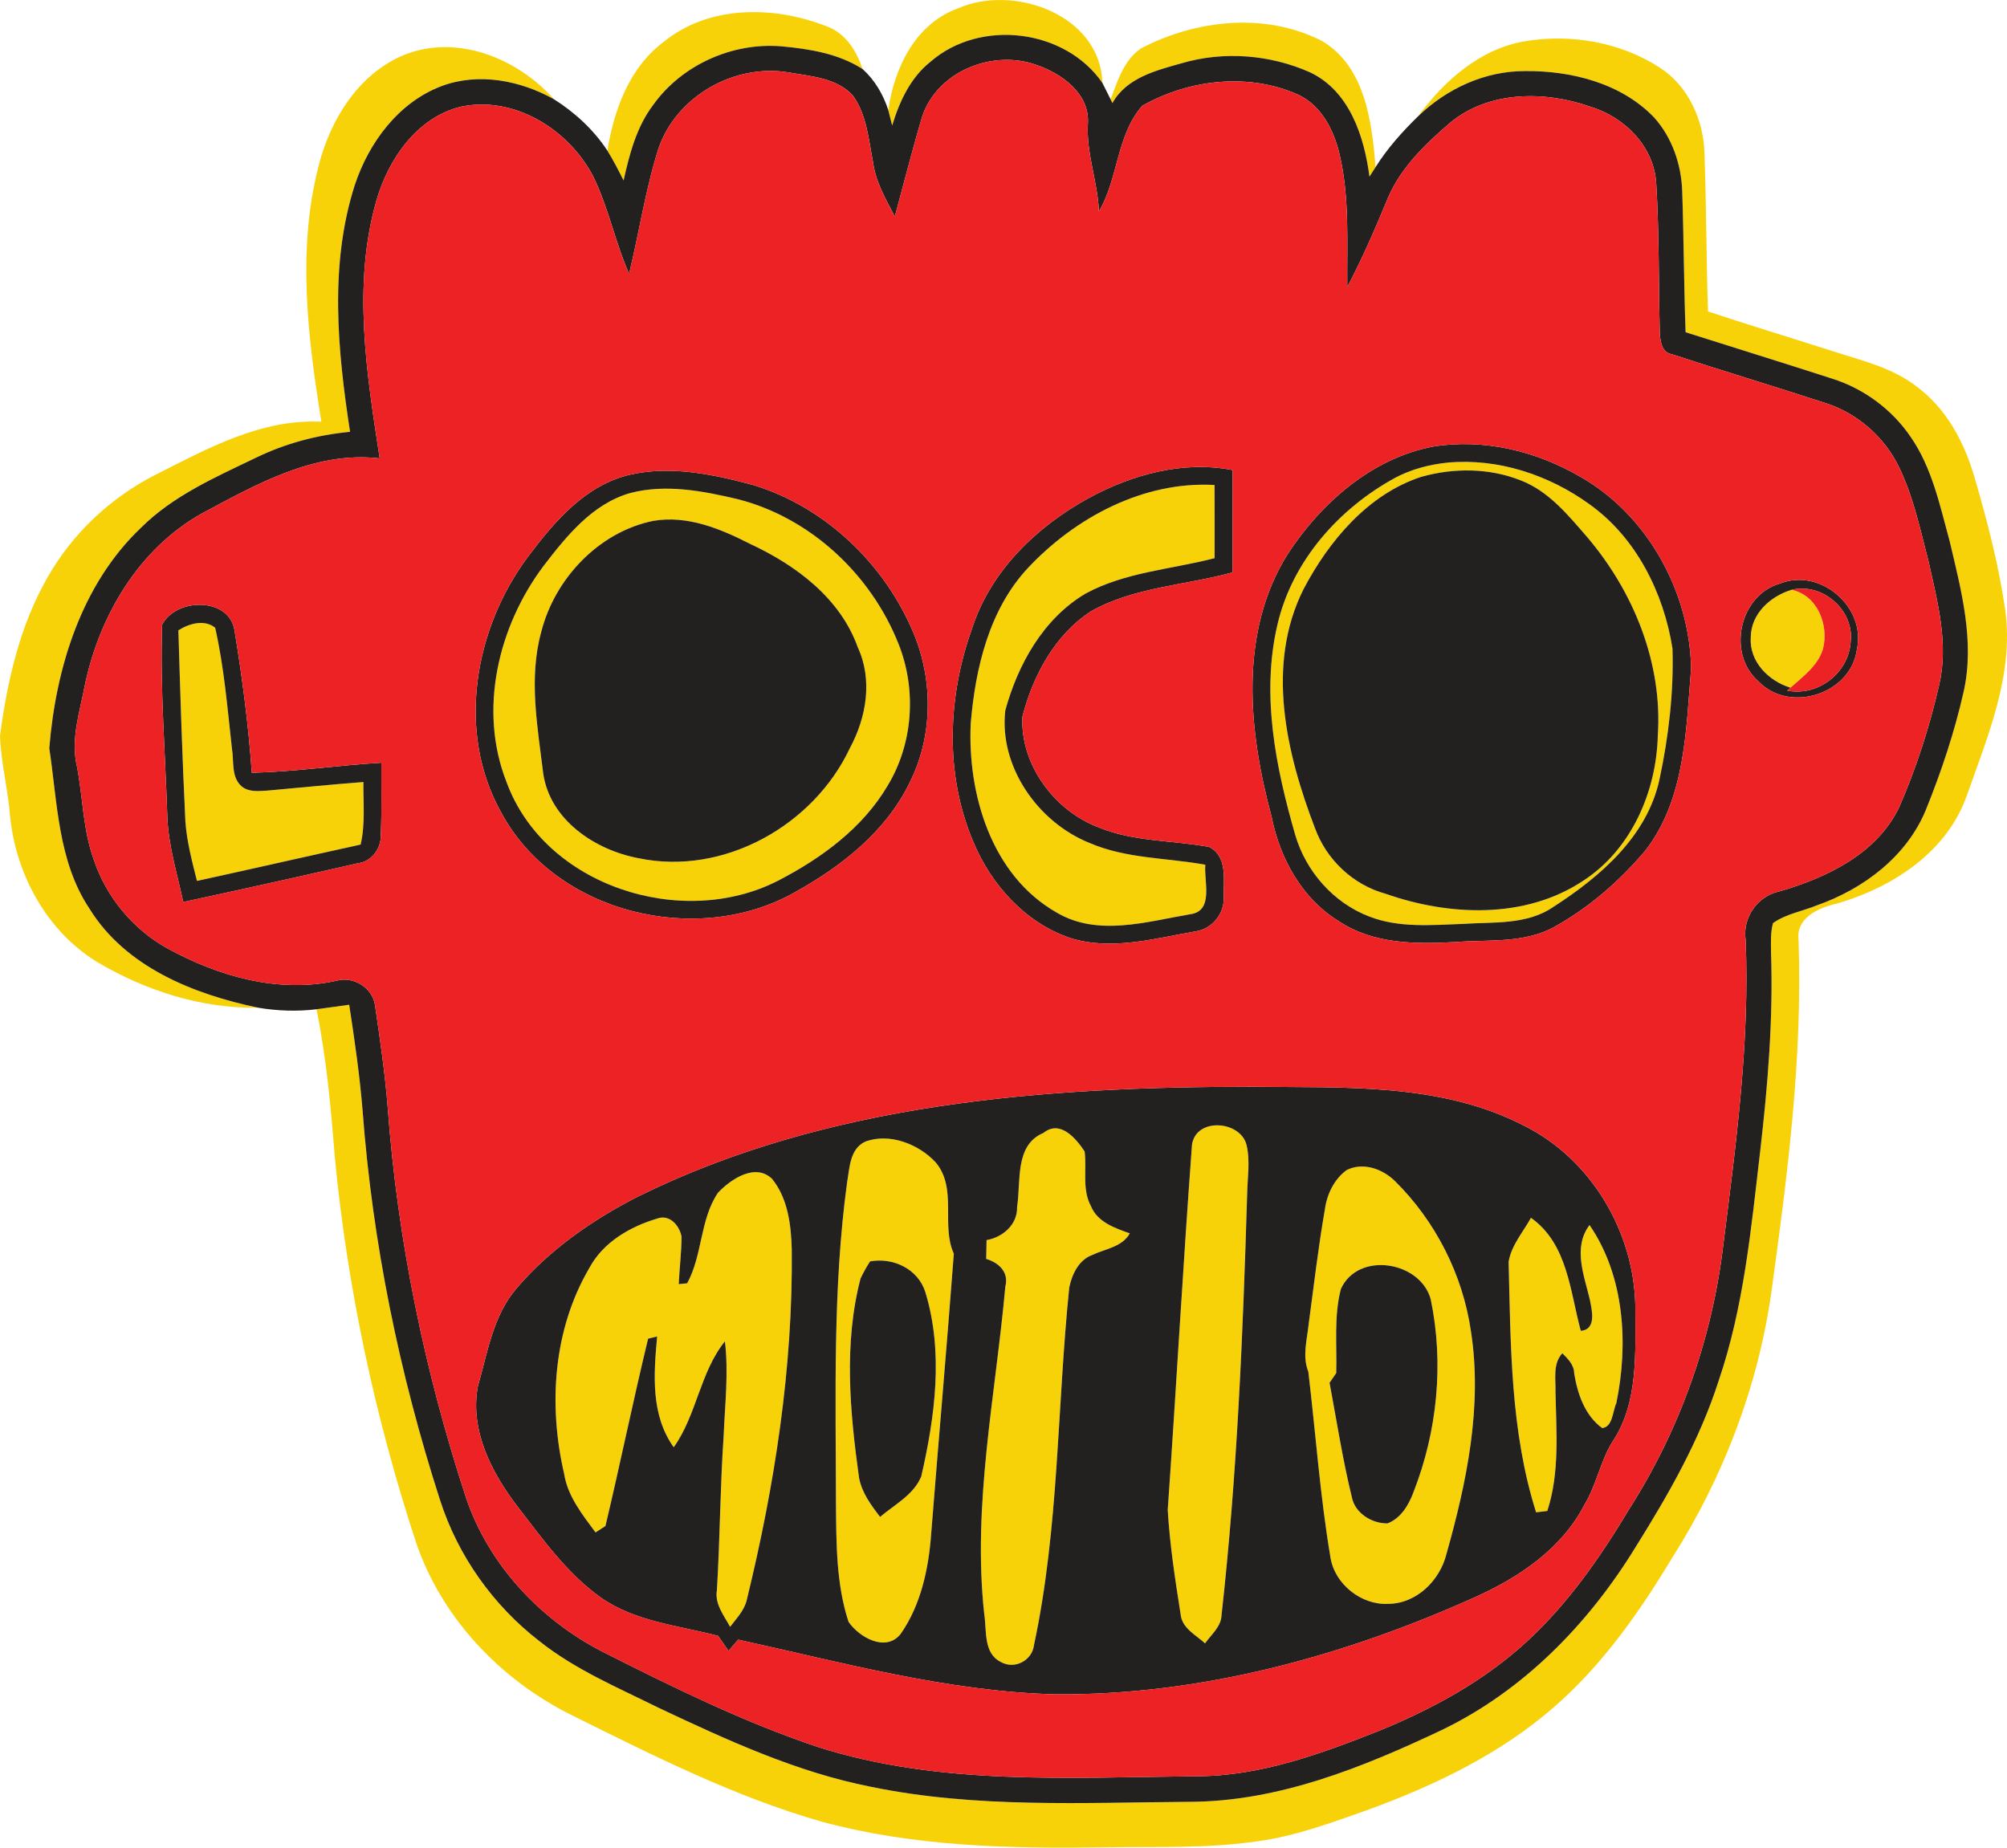
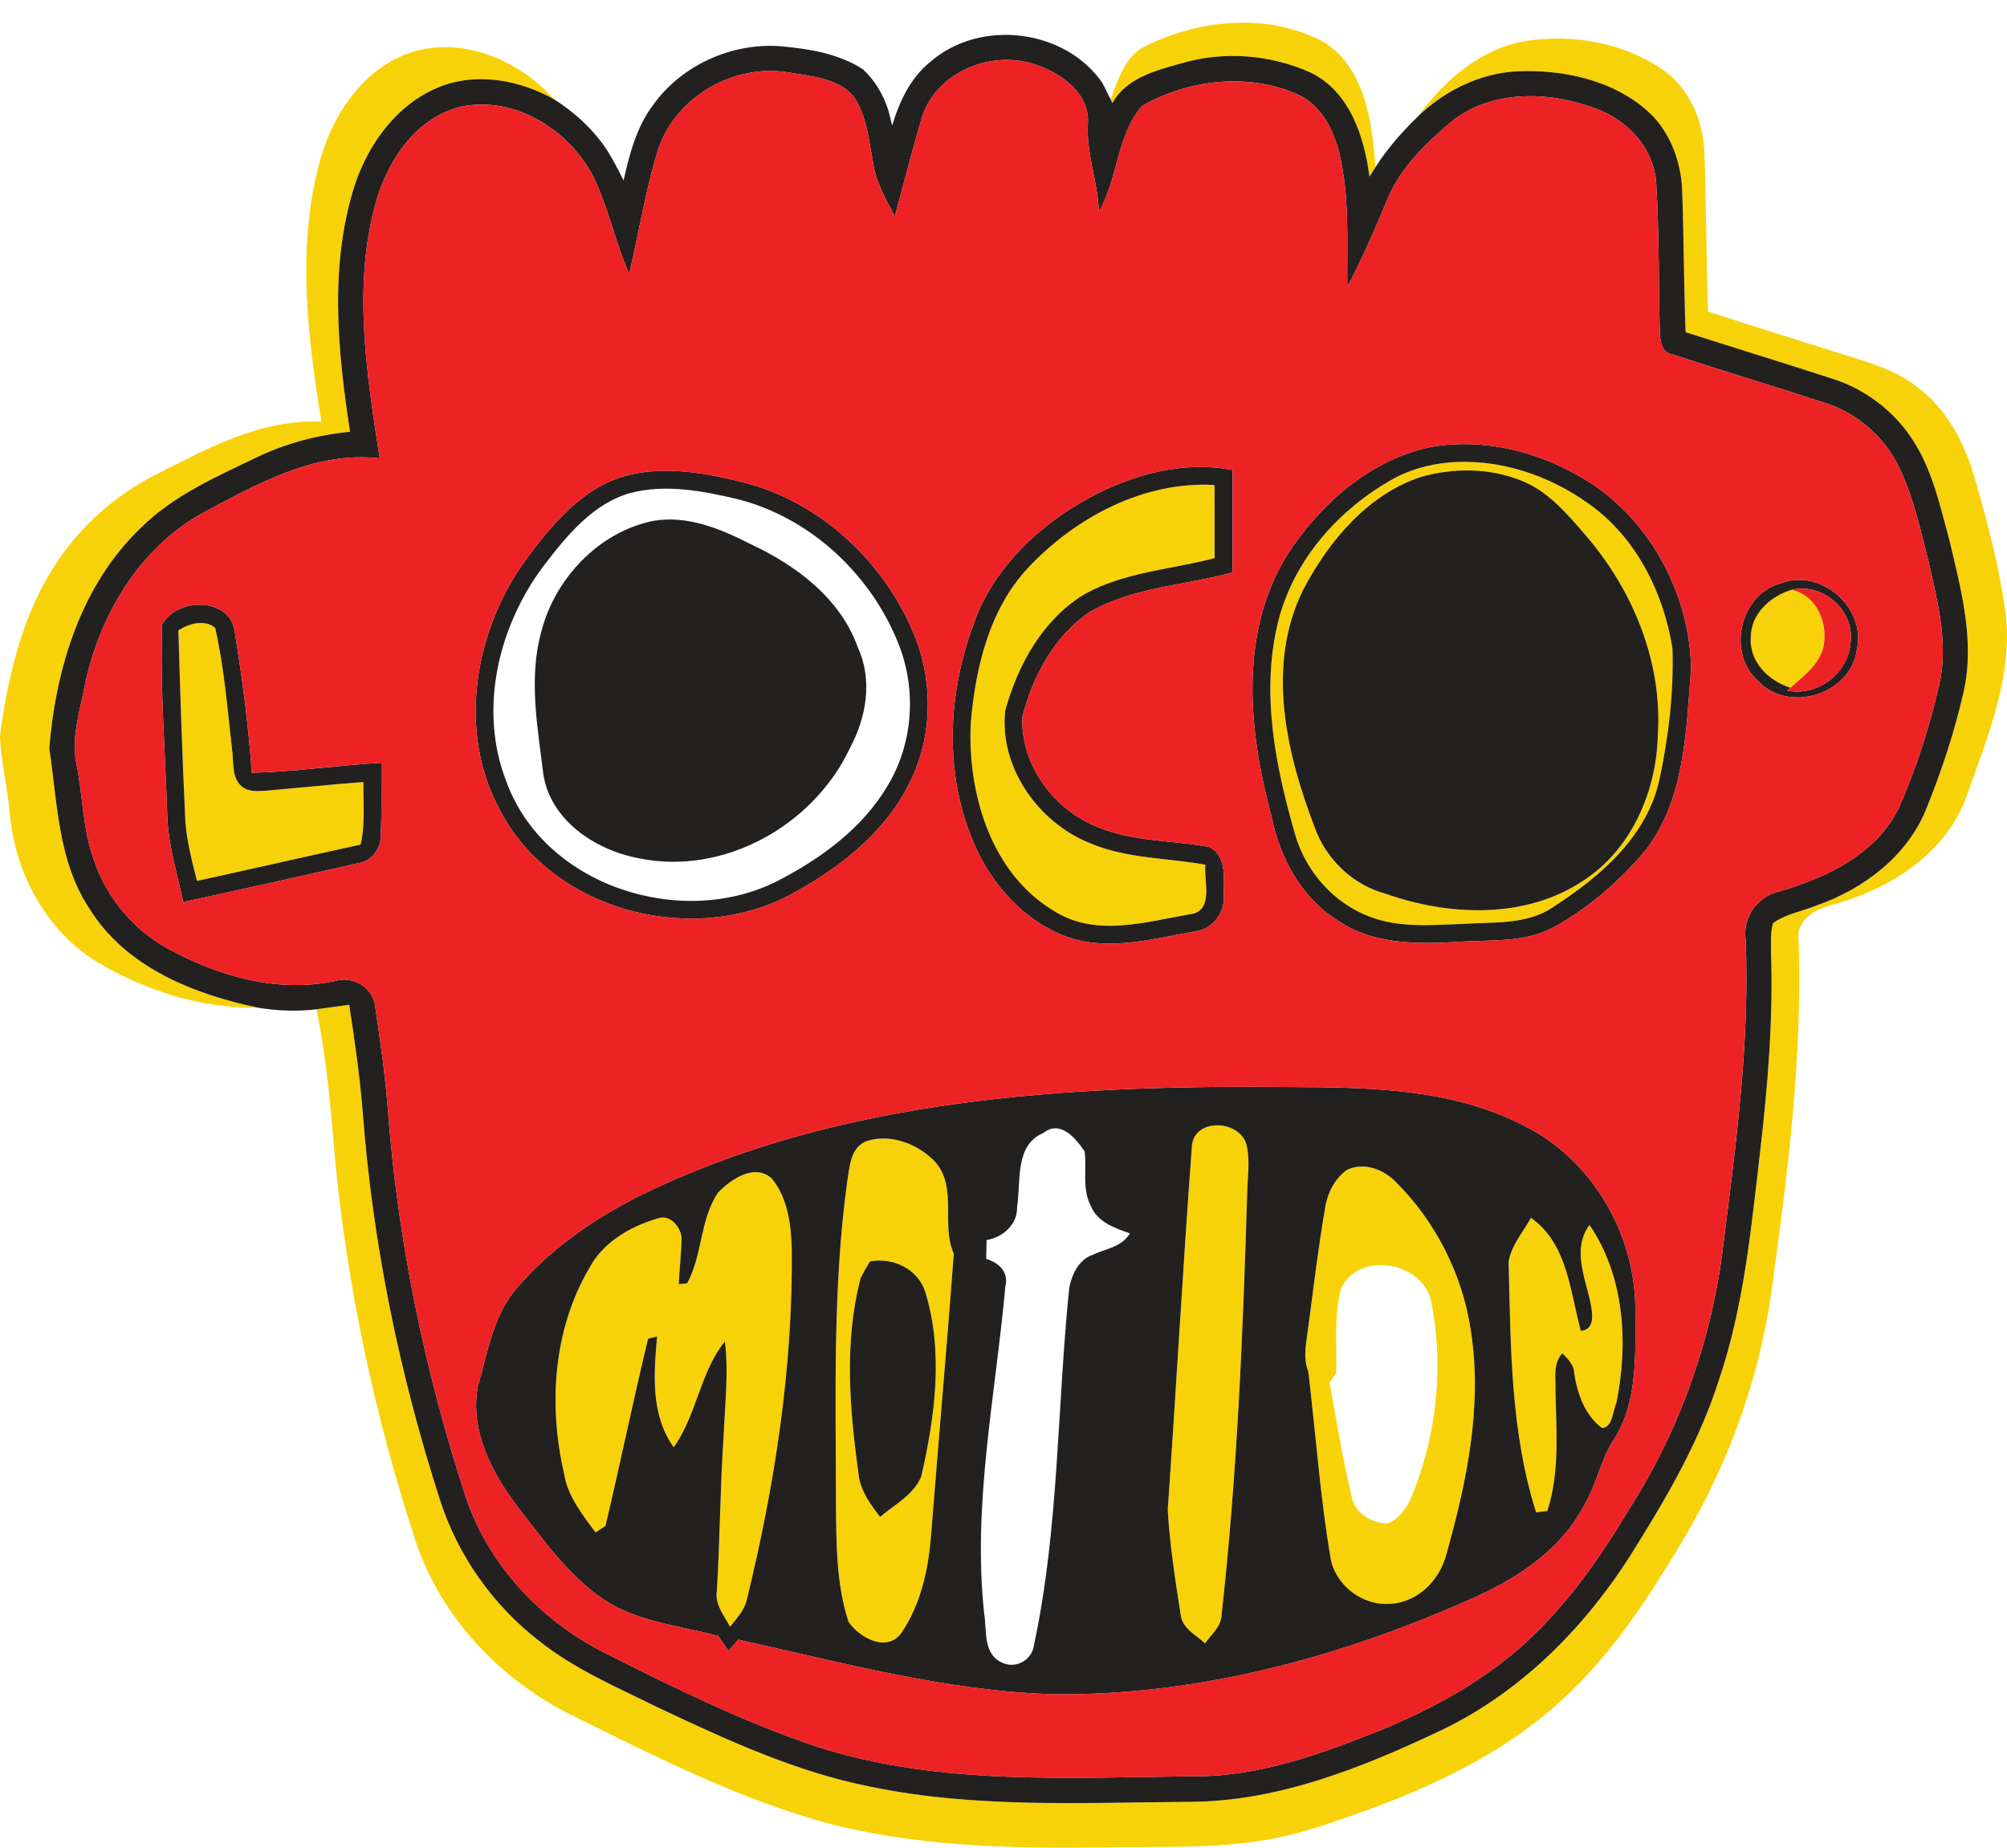
<svg xmlns="http://www.w3.org/2000/svg" xmlns:ns1="http://sodipodi.sourceforge.net/DTD/sodipodi-0.dtd" xmlns:ns2="http://www.inkscape.org/namespaces/inkscape" width="324.233pt" height="298.5pt" viewBox="0 0 324.233 298.5" version="1.1" id="svg64" ns1:docname="locomotionearly.svg" ns2:version="1.1.2 (b8e25be833, 2022-02-05)">
  <defs id="defs68" />
  <ns1:namedview id="namedview66" pagecolor="#ffffff" bordercolor="#666666" borderopacity="1.0" ns2:pageshadow="2" ns2:pageopacity="0.0" ns2:pagecheckerboard="0" ns2:document-units="pt" showgrid="false" ns2:zoom="1.1305031" ns2:cx="214.94854" ns2:cy="58.381085" ns2:window-width="1920" ns2:window-height="1137" ns2:window-x="-8" ns2:window-y="-8" ns2:window-maximized="1" ns2:current-layer="svg64" />
  <g id="#56c6d9ff" transform="translate(-177.69,-88.117)" />
  <g id="#f8d208ff" transform="translate(-177.69,-88.117)">
-     <path fill="#f8d208" opacity="1" d="m 332.42,89.48 c 9.01,-3.99 23.04,1.01 23.36,12.03 -6.02,-8.74 -19.74,-10.39 -27.74,-3.44 -3.26,2.57 -5.04,6.44 -6.22,10.32 -0.16,-0.62 -0.48,-1.87 -0.63,-2.49 0.97,-6.8 4.37,-13.93 11.23,-16.42 z" id="path3" />
-     <path fill="#f8d208" opacity="1" d="m 284.84,94.94 c 7.45,-6.14 18.21,-5.91 26.78,-2.42 2.83,1.2 4.49,3.96 5.43,6.76 -3.9,-2.51 -8.6,-3.26 -13.13,-3.68 -7.93,-0.65 -16.11,3 -20.74,9.51 -2.67,3.54 -3.8,7.91 -4.75,12.16 -0.82,-1.63 -1.66,-3.26 -2.62,-4.82 1.08,-6.57 3.51,-13.36 9.03,-17.51 z" id="path5" />
    <path fill="#f8d208" opacity="1" d="m 362.01,95.94 c 8.9,-4.65 20.12,-5.89 29.27,-1.19 6.95,4.14 8.05,13.04 8.63,20.37 -0.24,0.38 -0.73,1.15 -0.98,1.53 -0.85,-6.48 -3.21,-13.8 -9.56,-16.83 -6.45,-2.89 -14,-3.49 -20.8,-1.48 -4.16,1.17 -8.89,2.35 -11.17,6.43 -0.07,-0.15 -0.22,-0.46 -0.29,-0.61 1.13,-2.98 2.14,-6.33 4.9,-8.22 z" id="path7" />
    <path fill="#f8d208" opacity="1" d="m 406.78,106.91 c 4.17,-5.71 10.01,-10.9 17.21,-12.12 7.47,-1.25 15.49,0.12 21.88,4.28 4.6,2.99 7.04,8.46 7.18,13.85 0.3,8.5 0.29,17.01 0.57,25.52 6.73,2.23 13.53,4.29 20.29,6.46 4.62,1.49 9.53,2.63 13.43,5.68 4.78,3.52 7.69,8.98 9.31,14.58 2.1,7.14 3.97,14.38 5.02,21.76 1.33,10.28 -2.86,20.13 -6.2,29.62 -3.21,9.27 -12.14,15.02 -21.19,17.6 -2.89,0.67 -6.51,2.3 -6.03,5.89 0.66,19.11 -1.81,38.14 -4.42,57.03 -2.18,15.19 -7.77,29.76 -15.98,42.7 -5.29,8.78 -11.27,17.32 -19.04,24.08 -8.78,7.69 -19.48,12.79 -30.36,16.75 -5.69,2 -11.39,4.13 -17.38,4.96 -8.31,1.26 -16.72,0.86 -25.09,1.02 -15.26,0.21 -30.75,-0.13 -45.57,-4.16 -14.13,-4.04 -27.29,-10.72 -40.4,-17.22 -11.5,-5.72 -21.01,-15.71 -25.14,-27.98 -6.62,-20.19 -11.09,-41.11 -13.1,-62.27 -0.63,-7.96 -1.35,-15.94 -2.95,-23.77 1.76,-0.23 3.52,-0.49 5.28,-0.73 0.87,5.65 1.69,11.32 2.16,17.02 1.6,21.4 5.93,42.57 12.51,62.98 2.88,8.99 8.57,17.02 16.03,22.79 5.78,4.61 12.65,7.5 19.22,10.76 11.05,5.21 22.29,10.41 34.35,12.79 16.96,3.5 34.37,2.55 51.57,2.43 14.33,-0.06 27.89,-5.55 40.63,-11.58 13.25,-6.37 23.8,-17.22 31.4,-29.65 5.29,-8.46 10.3,-17.21 13.36,-26.76 4.1,-12 5.26,-24.69 6.73,-37.21 1.23,-10.64 2.11,-21.36 1.74,-32.08 -0.01,-1.56 -0.1,-3.16 0.32,-4.68 2.1,-1.49 4.74,-1.91 7.09,-2.87 7.53,-2.65 14.53,-7.9 17.62,-15.46 2.5,-6.18 4.62,-12.55 6.09,-19.06 1.83,-8.15 -0.39,-16.39 -2.26,-24.31 -1.58,-5.78 -2.84,-11.85 -6.3,-16.85 -3.02,-4.44 -7.54,-7.78 -12.65,-9.4 -7.89,-2.55 -15.81,-5 -23.71,-7.51 -0.28,-7.62 -0.29,-15.25 -0.55,-22.87 -0.16,-4.29 -1.64,-8.6 -4.53,-11.82 -5.31,-5.55 -13.41,-7.58 -20.88,-7.5 -6.49,-0.01 -12.64,2.85 -17.26,7.31 z" id="path9" />
    <path fill="#f8d208" opacity="1" d="m 243.71,96.71 c 8.42,-2.92 17.78,1.03 23.47,7.44 -5.45,-3.04 -12.18,-4.36 -18.16,-2.12 -6.94,2.62 -11.74,9.11 -14.01,15.97 -4.14,12.9 -2.79,26.72 -0.77,39.88 -5.26,0.5 -10.42,1.86 -15.17,4.17 -6.55,3.15 -13.41,6.14 -18.63,11.35 -9.63,9.17 -13.74,22.68 -14.79,35.6 1.33,8.78 1.38,18.24 6.48,25.9 5.83,9.46 16.85,13.85 27.27,16.02 -9.15,0.15 -18.17,-2.74 -25.99,-7.37 -8.15,-4.98 -13.11,-14.09 -14.08,-23.46 -0.34,-4.39 -1.48,-8.69 -1.64,-13.08 1.17,-8.87 3.2,-17.84 7.71,-25.67 4,-7.04 10.14,-12.81 17.35,-16.49 8.39,-4.24 17.13,-9.1 26.86,-8.6 -2.2,-13.59 -3.94,-27.76 -0.46,-41.29 1.92,-7.72 6.79,-15.45 14.56,-18.25 z" id="path11" />
    <path fill="#f8d208" opacity="1" d="m 411.59,162.85 c 8.11,-0.73 16.3,1.98 22.85,6.71 7.56,5.37 12.02,14.32 13.44,23.32 0.22,7.08 -0.62,14.23 -2.1,21.16 -1.99,9.2 -9.56,15.7 -17.11,20.57 -4.3,2.98 -9.73,2.43 -14.69,2.77 -5.04,0.18 -10.32,0.68 -15.12,-1.21 -5.75,-2.2 -10.2,-7.28 -11.92,-13.16 -3.16,-10.96 -5.54,-22.68 -2.87,-34.01 2.39,-10.26 9.91,-18.73 19.02,-23.7 2.63,-1.39 5.55,-2.15 8.5,-2.45 m -4.32,2.31 c -8.6,2.82 -14.9,10.35 -18.99,18.13 -6.14,12.23 -2.81,26.46 1.83,38.58 1.86,5.14 6.16,9.2 11.45,10.65 10.26,3.59 22.52,4.12 31.89,-2.11 7.78,-5.04 11.83,-14.38 12.06,-23.44 0.79,-11.7 -3.89,-23.24 -11.39,-32.06 -3.09,-3.57 -6.24,-7.45 -10.77,-9.19 -5.09,-2.02 -10.85,-2.04 -16.08,-0.56 z" id="path13" />
-     <path fill="#f8d208" opacity="1" d="m 279.5,167.77 c 5.74,-1.5 11.75,-0.34 17.41,1 11.75,3.01 21.51,12.18 25.94,23.38 2.94,7.38 2.37,16.07 -1.76,22.89 -4.04,6.87 -10.72,11.74 -17.69,15.35 -15.52,7.96 -37.73,0.92 -43.89,-15.96 -4.57,-11.64 -1.34,-25.13 6.01,-34.91 3.71,-4.82 7.88,-10.01 13.98,-11.75 m 3.76,4.49 c -8.82,1.77 -15.95,9.33 -18.13,17.94 -2.07,7.52 -0.59,15.34 0.32,22.9 1.11,7.53 8.4,12.36 15.42,13.67 13.72,2.86 28.25,-5.28 34.12,-17.79 2.67,-4.95 3.71,-11.01 1.28,-16.28 -2.84,-7.95 -9.98,-13.26 -17.37,-16.7 -4.8,-2.45 -10.13,-4.67 -15.64,-3.74 z" id="path15" />
    <path fill="#f8d208" opacity="1" d="m 343.75,179.88 c 7.68,-8.19 18.7,-14.06 30.15,-13.41 0.02,3.94 0.01,7.88 0.01,11.82 -6.96,1.81 -14.45,2.24 -20.86,5.73 -6.81,4.03 -10.93,11.45 -12.96,18.89 -1.02,9.08 5.29,18.04 13.59,21.38 5.93,2.57 12.49,2.39 18.73,3.53 -0.25,2.65 1.44,7.51 -2.47,8 -7.04,1.2 -14.92,3.65 -21.55,-0.28 -10.52,-5.98 -14.41,-19.1 -13.88,-30.54 0.75,-8.92 2.96,-18.39 9.24,-25.12 z" id="path17" />
    <path fill="#f8d208" opacity="1" d="m 460.53,191.03 c 0.05,-3.79 3.18,-6.6 6.6,-7.63 4.2,0.89 6.06,5.75 5.06,9.58 -0.83,2.71 -3.23,4.43 -5.24,6.24 -3.57,-1.09 -6.71,-4.24 -6.42,-8.19 z" id="path19" />
    <path fill="#f8d208" opacity="1" d="m 206.51,189.95 c 1.71,-1.09 4.19,-1.82 5.94,-0.42 1.45,6.41 1.98,13 2.71,19.52 0.36,2.06 -0.18,4.66 1.63,6.16 1.17,0.91 2.72,0.71 4.1,0.63 5.17,-0.46 10.33,-0.99 15.51,-1.38 -0.04,3.36 0.32,6.78 -0.45,10.1 -8.82,1.93 -17.62,3.95 -26.44,5.87 -0.79,-3.16 -1.64,-6.34 -1.87,-9.6 -0.5,-10.29 -0.83,-20.59 -1.13,-30.88 z" id="path21" />
    <path fill="#f8d208" opacity="1" d="m 370.26,273.02 c 0.69,-4.43 7.83,-3.86 8.81,0.07 0.61,2.59 0.15,5.27 0.1,7.9 -0.68,22.72 -1.62,45.46 -4.14,68.06 -0.06,1.88 -1.66,3.12 -2.66,4.56 -1.49,-1.37 -3.74,-2.44 -3.95,-4.71 -0.88,-5.59 -1.75,-11.2 -2.08,-16.85 1.37,-19.67 2.46,-39.37 3.92,-59.03 z" id="path23" />
-     <path fill="#f8d208" opacity="1" d="m 346.25,271.15 c 2.72,-2.17 5.23,0.85 6.66,2.98 0.38,2.93 -0.45,6.08 1.01,8.82 1.05,2.6 3.86,3.57 6.29,4.42 -1.22,2.21 -3.97,2.5 -6.05,3.49 -2.2,0.79 -3.29,3.12 -3.73,5.26 -1.98,19.23 -1.64,38.79 -5.7,57.77 -0.29,2.51 -3.16,3.99 -5.35,2.73 -2.88,-1.42 -2.26,-5.13 -2.69,-7.77 -1.93,-17.72 1.83,-35.3 3.41,-52.88 0.61,-2.33 -1.04,-3.86 -3.09,-4.47 0.01,-1.02 0.03,-2.03 0.06,-3.04 2.63,-0.45 5.03,-2.53 4.93,-5.37 0.65,-4.08 -0.43,-9.98 4.25,-11.94 z" id="path25" />
    <path fill="#f8d208" opacity="1" d="m 317.46,272.56 c 3.89,-1.47 8.67,0.38 11.4,3.36 3.53,4.23 0.81,10.08 2.92,14.74 -1.13,15.03 -2.46,30.08 -3.65,45.13 -0.4,5.69 -1.65,11.62 -4.97,16.34 -2.43,2.96 -6.7,0.47 -8.39,-2 -2.01,-6.15 -1.97,-12.73 -2.03,-19.13 -0.02,-17.3 -0.54,-34.69 1.8,-51.87 0.41,-2.33 0.43,-5.4 2.92,-6.57 m 0.79,19.34 c -0.57,0.89 -1.09,1.81 -1.54,2.77 -2.74,10.52 -1.72,21.55 -0.24,32.19 0.44,2.41 1.94,4.42 3.4,6.32 2.35,-2 5.4,-3.54 6.65,-6.53 2.23,-9.73 3.62,-20.06 0.66,-29.79 -1.19,-3.75 -5.19,-5.63 -8.93,-4.96 z" id="path27" />
    <path fill="#f8d208" opacity="1" d="m 395.24,277.15 c 2.66,-1.33 5.81,-0.19 7.81,1.78 6.56,6.48 10.95,15.13 12.27,24.26 1.88,12.09 -0.67,24.34 -3.95,35.96 -1.05,4.3 -4.84,8.06 -9.43,8.08 -4.31,0.22 -8.58,-3.15 -9.3,-7.42 -1.69,-9.97 -2.39,-20.07 -3.59,-30.09 -1,-2.51 -0.2,-5.16 0.06,-7.72 0.83,-6.18 1.55,-12.39 2.62,-18.53 0.34,-2.44 1.49,-4.84 3.51,-6.32 m -0.93,19.21 c -1.15,4.44 -0.62,9.06 -0.75,13.58 -0.27,0.39 -0.81,1.18 -1.08,1.57 1.15,6.16 2.11,12.37 3.6,18.48 0.5,2.59 3.24,4.28 5.77,4.24 2.15,-0.82 3.43,-2.98 4.19,-5.05 3.85,-9.83 4.94,-20.78 2.79,-31.14 -1.66,-6.19 -11.76,-7.82 -14.52,-1.68 z" id="path29" />
    <path fill="#f8d208" opacity="1" d="m 293.68,280.81 c 2.07,-2.18 5.99,-4.84 8.71,-2.27 2.59,3.16 3.11,7.49 3.21,11.45 0.2,19.1 -2.75,38.1 -7.27,56.61 -0.4,1.71 -1.67,2.99 -2.69,4.34 -1,-1.86 -2.52,-3.69 -2.13,-5.93 0.5,-8.33 0.52,-16.68 1.09,-25.01 0.21,-5.05 0.81,-10.14 0.2,-15.18 -4,4.93 -4.57,11.95 -8.27,17.11 -3.75,-5.25 -3.23,-11.83 -2.68,-17.9 -0.36,0.09 -1.09,0.27 -1.46,0.36 -2.43,10.05 -4.5,20.2 -6.89,30.26 -0.4,0.26 -1.2,0.78 -1.6,1.04 -2.12,-2.88 -4.5,-5.82 -5.07,-9.46 -2.58,-11.1 -1.78,-23.29 4.07,-33.26 2.22,-4.17 6.6,-6.7 11.01,-8 1.97,-0.71 3.57,1.17 3.88,2.93 0,2.56 -0.34,5.11 -0.45,7.68 l 1.36,-0.14 c 2.51,-4.58 2.04,-10.28 4.98,-14.63 z" id="path31" />
    <path fill="#f8d208" opacity="1" d="m 421.41,291.96 c 0.44,-2.66 2.34,-4.79 3.61,-7.1 5.94,4.23 6.29,11.83 8.05,18.26 2.56,-0.21 1.81,-3.29 1.47,-5 -0.92,-3.94 -2.8,-8.44 -0.06,-12.09 5.67,8.27 6.3,19.2 4.33,28.78 -0.61,1.29 -0.56,3.85 -2.29,4.02 -2.82,-2.07 -3.98,-5.54 -4.52,-8.84 -0.02,-1.4 -1.02,-2.34 -1.91,-3.25 -1.59,1.73 -1.04,4.16 -1.11,6.29 0.13,6.41 0.7,12.98 -1.32,19.19 -0.46,0.06 -1.36,0.17 -1.81,0.22 -4.15,-13.09 -4.1,-26.9 -4.44,-40.48 z" id="path33" />
  </g>
  <g id="#232020ff" transform="translate(-177.69,-88.117)">
    <path fill="#232020" opacity="1" d="m 328.04,98.07 c 8,-6.95 21.72,-5.3 27.74,3.44 0.33,0.66 1,1.99 1.33,2.65 0.07,0.15 0.22,0.46 0.29,0.61 2.28,-4.08 7.01,-5.26 11.17,-6.43 6.8,-2.01 14.35,-1.41 20.8,1.48 6.35,3.03 8.71,10.35 9.56,16.83 0.25,-0.38 0.74,-1.15 0.98,-1.53 1.91,-3.03 4.31,-5.72 6.87,-8.21 4.62,-4.46 10.77,-7.32 17.26,-7.31 7.47,-0.08 15.57,1.95 20.88,7.5 2.89,3.22 4.37,7.53 4.53,11.82 0.26,7.62 0.27,15.25 0.55,22.87 7.9,2.51 15.82,4.96 23.71,7.51 5.11,1.62 9.63,4.96 12.65,9.4 3.46,5 4.72,11.07 6.3,16.85 1.87,7.92 4.09,16.16 2.26,24.31 -1.47,6.51 -3.59,12.88 -6.09,19.06 -3.09,7.56 -10.09,12.81 -17.62,15.46 -2.35,0.96 -4.99,1.38 -7.09,2.87 -0.42,1.52 -0.33,3.12 -0.32,4.68 0.37,10.72 -0.51,21.44 -1.74,32.08 -1.47,12.52 -2.63,25.21 -6.73,37.21 -3.06,9.55 -8.07,18.3 -13.36,26.76 -7.6,12.43 -18.15,23.28 -31.4,29.65 -12.74,6.03 -26.3,11.52 -40.63,11.58 -17.2,0.12 -34.61,1.07 -51.57,-2.43 -12.06,-2.38 -23.3,-7.58 -34.35,-12.79 -6.57,-3.26 -13.44,-6.15 -19.22,-10.76 -7.46,-5.77 -13.15,-13.8 -16.03,-22.79 -6.58,-20.41 -10.91,-41.58 -12.51,-62.98 -0.47,-5.7 -1.29,-11.37 -2.16,-17.02 -1.76,0.24 -3.52,0.5 -5.28,0.73 -3.13,0.38 -6.32,0.27 -9.42,-0.25 -10.42,-2.17 -21.44,-6.56 -27.27,-16.02 -5.1,-7.66 -5.15,-17.12 -6.48,-25.9 1.05,-12.92 5.16,-26.43 14.79,-35.6 5.22,-5.21 12.08,-8.2 18.63,-11.35 4.75,-2.31 9.91,-3.67 15.17,-4.17 -2.02,-13.16 -3.37,-26.98 0.77,-39.88 2.27,-6.86 7.07,-13.35 14.01,-15.97 5.98,-2.24 12.71,-0.92 18.16,2.12 3.39,2.14 6.42,4.94 8.63,8.3 0.96,1.56 1.8,3.19 2.62,4.82 0.95,-4.25 2.08,-8.62 4.75,-12.16 4.63,-6.51 12.81,-10.16 20.74,-9.51 4.53,0.42 9.23,1.17 13.13,3.68 1.96,1.77 3.33,4.11 4.14,6.62 0.15,0.62 0.47,1.87 0.63,2.49 1.18,-3.88 2.96,-7.75 6.22,-10.32 m -1.32,8.71 c -1.62,5.4 -2.99,10.87 -4.47,16.31 -1.46,-2.77 -3.08,-5.56 -3.51,-8.71 -0.72,-3.68 -1.01,-7.7 -3.27,-10.83 -2.62,-2.87 -6.83,-3.1 -10.42,-3.74 -8.72,-1.43 -18.07,3.83 -20.97,12.26 -2.11,6.62 -3.12,13.53 -4.76,20.28 -2.27,-5.13 -3.33,-10.73 -5.82,-15.77 -3.93,-7.53 -12.7,-13.03 -21.32,-11.23 -7.11,1.7 -11.75,8.47 -13.68,15.16 -3.9,13.62 -1.58,27.94 0.53,41.66 -10.49,-1.21 -19.96,4.21 -28.84,8.96 -10.04,5.68 -16.32,16.28 -18.72,27.33 -0.82,4.45 -2.43,8.99 -1.34,13.53 0.96,4.99 0.95,10.19 2.71,15.01 2,6.02 6.3,11.21 11.83,14.3 8.25,4.54 17.94,7.33 27.34,5.27 2.72,-0.8 5.8,1.07 6.25,3.88 0.81,5.5 1.62,11 2.06,16.54 1.59,21.46 5.97,42.7 12.67,63.14 3.67,10.81 11.97,19.66 22.05,24.84 11.31,5.71 22.74,11.35 34.79,15.39 19.76,6.29 40.76,4.9 61.19,4.72 10.34,-0.02 20.14,-3.65 29.61,-7.4 8.58,-3.52 16.88,-8.05 23.73,-14.37 6.67,-6.14 11.9,-13.66 16.54,-21.41 8.25,-12.92 13.44,-27.67 15.22,-42.9 2.05,-16.26 4.26,-32.61 3.58,-49.03 -0.54,-3.59 1.91,-7.09 5.44,-7.84 7.67,-2.22 15.75,-6.05 19.38,-13.63 2.75,-6.3 4.87,-12.89 6.41,-19.59 1.62,-6.7 -0.22,-13.5 -1.67,-20.04 -1.34,-5.15 -2.44,-10.44 -4.77,-15.26 -2.35,-4.87 -6.7,-8.7 -11.85,-10.36 -8.27,-2.7 -16.61,-5.2 -24.87,-7.91 -1.62,-0.26 -1.85,-2.07 -1.94,-3.38 -0.2,-8.04 -0.09,-16.09 -0.57,-24.12 -0.32,-6.05 -5.13,-10.85 -10.73,-12.51 -7.32,-2.56 -16.32,-2.54 -22.54,2.59 -4,3.43 -7.98,7.24 -10.08,12.17 -2.02,4.87 -4.1,9.73 -6.57,14.39 -0.06,-7.16 0.4,-14.43 -1.25,-21.46 -0.91,-3.82 -2.87,-7.77 -6.57,-9.55 -8.04,-3.66 -17.75,-2.54 -25.3,1.74 -4.18,4.75 -3.85,11.72 -7,17.06 -0.19,-4.81 -2.08,-9.39 -1.78,-14.24 0.28,-4.78 -4.17,-7.98 -8.2,-9.38 -7.03,-2.6 -15.97,0.87 -18.52,8.13 z" id="path36" />
    <path fill="#232020" opacity="1" d="m 409.18,160.27 c 8.19,-1.35 16.7,0.72 23.81,4.87 10.85,6.16 17.65,18.57 17.9,30.92 -0.82,10.04 -0.93,21.1 -7.37,29.44 -4.14,4.91 -9.08,9.23 -14.71,12.35 -4.84,2.7 -10.56,2.04 -15.87,2.45 -6.44,0.37 -13.39,0.37 -18.96,-3.36 -5.98,-3.65 -9.54,-10.19 -10.87,-16.92 -3.73,-13.79 -5.32,-29.68 2.59,-42.36 5.38,-8.25 13.58,-15.5 23.48,-17.39 m 2.41,2.58 c -2.95,0.3 -5.87,1.06 -8.5,2.45 -9.11,4.97 -16.63,13.44 -19.02,23.7 -2.67,11.33 -0.29,23.05 2.87,34.01 1.72,5.88 6.17,10.96 11.92,13.16 4.8,1.89 10.08,1.39 15.12,1.21 4.96,-0.34 10.39,0.21 14.69,-2.77 7.55,-4.87 15.12,-11.37 17.11,-20.57 1.48,-6.93 2.32,-14.08 2.1,-21.16 -1.42,-9 -5.88,-17.95 -13.44,-23.32 -6.55,-4.73 -14.74,-7.44 -22.85,-6.71 z" id="path38" />
    <path fill="#232020" opacity="1" d="m 279.63,164.77 c 6.59,-1.46 13.43,0.01 19.83,1.73 11.63,3.58 21.17,12.77 25.82,23.92 3.21,7.69 3.11,16.75 -0.68,24.22 -3.83,7.84 -10.96,13.44 -18.44,17.59 -15.8,9.01 -38.8,3.44 -47.52,-12.89 -7.28,-13.03 -4.3,-29.75 4.4,-41.35 4.26,-5.67 9.33,-11.62 16.59,-13.22 m -0.13,3 c -6.1,1.74 -10.27,6.93 -13.98,11.75 -7.35,9.78 -10.58,23.27 -6.01,34.91 6.16,16.88 28.37,23.92 43.89,15.96 6.97,-3.61 13.65,-8.48 17.69,-15.35 4.13,-6.82 4.7,-15.51 1.76,-22.89 -4.43,-11.2 -14.19,-20.37 -25.94,-23.38 -5.66,-1.34 -11.67,-2.5 -17.41,-1 z" id="path40" />
    <path fill="#232020" opacity="1" d="m 353.6,168.57 c 7.02,-3.81 15.24,-6.07 23.22,-4.51 -0.02,5.51 0.02,11.02 -0.02,16.53 -7.58,2.1 -15.86,2.35 -22.82,6.26 -5.88,3.8 -9.43,10.43 -11.12,17.06 -0.36,7.8 5.23,15.27 12.46,17.93 5.64,2.29 11.83,2.01 17.71,3.11 2.97,1.49 2.32,5.25 2.36,7.99 0.17,2.69 -1.82,5.21 -4.48,5.63 -6.71,1.15 -13.74,3.22 -20.46,1.04 -7.18,-2.48 -12.65,-8.59 -15.52,-15.49 -4.65,-10.92 -4.16,-23.49 -0.18,-34.53 3,-9.27 10.46,-16.44 18.85,-21.02 m -9.85,11.31 c -6.28,6.73 -8.49,16.2 -9.24,25.12 -0.53,11.44 3.36,24.56 13.88,30.54 6.63,3.93 14.51,1.48 21.55,0.28 3.91,-0.49 2.22,-5.35 2.47,-8 -6.24,-1.14 -12.8,-0.96 -18.73,-3.53 -8.3,-3.34 -14.61,-12.3 -13.59,-21.38 2.03,-7.44 6.15,-14.86 12.96,-18.89 6.41,-3.49 13.9,-3.92 20.86,-5.73 0,-3.94 0.01,-7.88 -0.01,-11.82 -11.45,-0.65 -22.47,5.22 -30.15,13.41 z" id="path42" />
    <path fill="#232020" opacity="1" d="m 407.27,165.16 c 5.23,-1.48 10.99,-1.46 16.08,0.56 4.53,1.74 7.68,5.62 10.77,9.19 7.5,8.82 12.18,20.36 11.39,32.06 -0.23,9.06 -4.28,18.4 -12.06,23.44 -9.37,6.23 -21.63,5.7 -31.89,2.11 -5.29,-1.45 -9.59,-5.51 -11.45,-10.65 -4.64,-12.12 -7.97,-26.35 -1.83,-38.58 4.09,-7.78 10.39,-15.31 18.99,-18.13 z" id="path44" />
    <path fill="#232020" opacity="1" d="m 283.26,172.26 c 5.51,-0.93 10.84,1.29 15.64,3.74 7.39,3.44 14.53,8.75 17.37,16.7 2.43,5.27 1.39,11.33 -1.28,16.28 -5.87,12.51 -20.4,20.65 -34.12,17.79 -7.02,-1.31 -14.31,-6.14 -15.42,-13.67 -0.91,-7.56 -2.39,-15.38 -0.32,-22.9 2.18,-8.61 9.31,-16.17 18.13,-17.94 z" id="path46" />
    <path fill="#232020" opacity="1" d="m 465.34,182.36 c 6.46,-2.51 13.83,3.87 12.34,10.62 -0.89,7.22 -10.84,10.46 -15.86,5.26 -5.22,-4.49 -3.14,-14.04 3.52,-15.88 m 1.79,1.04 c -3.42,1.03 -6.55,3.84 -6.6,7.63 -0.29,3.95 2.85,7.1 6.42,8.19 l -0.54,0.47 c 4.99,0.99 9.97,-2.86 10.26,-7.92 0.58,-5.1 -4.57,-9.57 -9.54,-8.37 z" id="path48" />
    <path fill="#232020" opacity="1" d="m 203.88,189.05 c 2.23,-4.39 10.92,-4.53 11.71,1 1.24,7.59 2.24,15.24 2.78,22.91 7,-0.16 13.94,-1.22 20.93,-1.62 -0.03,3.87 0.08,7.75 -0.09,11.63 0.09,2.16 -1.45,4.34 -3.67,4.6 -9.4,2.15 -18.82,4.24 -28.25,6.27 -0.97,-4.59 -2.41,-9.11 -2.57,-13.82 -0.33,-10.32 -1.18,-20.66 -0.84,-30.97 m 2.63,0.9 c 0.3,10.29 0.63,20.59 1.13,30.88 0.23,3.26 1.08,6.44 1.87,9.6 8.82,-1.92 17.62,-3.94 26.44,-5.87 0.77,-3.32 0.41,-6.74 0.45,-10.1 -5.18,0.39 -10.34,0.92 -15.51,1.38 -1.38,0.08 -2.93,0.28 -4.1,-0.63 -1.81,-1.5 -1.27,-4.1 -1.63,-6.16 -0.73,-6.52 -1.26,-13.11 -2.71,-19.52 -1.75,-1.4 -4.23,-0.67 -5.94,0.42 z" id="path50" />
    <path fill="#232020" opacity="1" d="m 280.63,281.49 c 30.7,-15.2 65.69,-17.82 99.41,-17.8 14.74,0.18 30.41,-0.69 43.89,6.3 10.82,5.4 17.72,17.1 17.95,29.09 -0.03,7.41 0.6,15.62 -3.76,22.06 -1.93,3.18 -2.55,6.97 -4.51,10.15 -3.66,7.07 -10.56,11.69 -17.65,14.87 -21.3,9.58 -44.43,15.89 -67.91,15.68 -17.37,-0.48 -34.23,-5.12 -51.1,-8.83 -0.39,0.45 -1.17,1.36 -1.57,1.81 -0.42,-0.6 -1.26,-1.81 -1.68,-2.42 -6.39,-1.68 -13.34,-2.28 -18.91,-6.16 -5.47,-3.89 -9.4,-9.44 -13.46,-14.69 -4.2,-5.48 -7.75,-12.31 -6.45,-19.42 1.58,-5.47 2.44,-11.47 6.3,-15.92 5.33,-6.23 12.19,-10.99 19.45,-14.72 m 89.63,-8.47 c -1.46,19.66 -2.55,39.36 -3.92,59.03 0.33,5.65 1.2,11.26 2.08,16.85 0.21,2.27 2.46,3.34 3.95,4.71 1,-1.44 2.6,-2.68 2.66,-4.56 2.52,-22.6 3.46,-45.34 4.14,-68.06 0.05,-2.63 0.51,-5.31 -0.1,-7.9 -0.98,-3.93 -8.12,-4.5 -8.81,-0.07 m -24.01,-1.87 c -4.68,1.96 -3.6,7.86 -4.25,11.94 0.1,2.84 -2.3,4.92 -4.93,5.37 -0.03,1.01 -0.05,2.02 -0.06,3.04 2.05,0.61 3.7,2.14 3.09,4.47 -1.58,17.58 -5.34,35.16 -3.41,52.88 0.43,2.64 -0.19,6.35 2.69,7.77 2.19,1.26 5.06,-0.22 5.35,-2.73 4.06,-18.98 3.72,-38.54 5.7,-57.77 0.44,-2.14 1.53,-4.47 3.73,-5.26 2.08,-0.99 4.83,-1.28 6.05,-3.49 -2.43,-0.85 -5.24,-1.82 -6.29,-4.42 -1.46,-2.74 -0.63,-5.89 -1.01,-8.82 -1.43,-2.13 -3.94,-5.15 -6.66,-2.98 m -28.79,1.41 c -2.49,1.17 -2.51,4.24 -2.92,6.57 -2.34,17.18 -1.82,34.57 -1.8,51.87 0.06,6.4 0.02,12.98 2.03,19.13 1.69,2.47 5.96,4.96 8.39,2 3.32,-4.72 4.57,-10.65 4.97,-16.34 1.19,-15.05 2.52,-30.1 3.65,-45.13 -2.11,-4.66 0.61,-10.51 -2.92,-14.74 -2.73,-2.98 -7.51,-4.83 -11.4,-3.36 m 77.78,4.59 c -2.02,1.48 -3.17,3.88 -3.51,6.32 -1.07,6.14 -1.79,12.35 -2.62,18.53 -0.26,2.56 -1.06,5.21 -0.06,7.72 1.2,10.02 1.9,20.12 3.59,30.09 0.72,4.27 4.99,7.64 9.3,7.42 4.59,-0.02 8.38,-3.78 9.43,-8.08 3.28,-11.62 5.83,-23.87 3.95,-35.96 -1.32,-9.13 -5.71,-17.78 -12.27,-24.26 -2,-1.97 -5.15,-3.11 -7.81,-1.78 m -101.56,3.66 c -2.94,4.35 -2.47,10.05 -4.98,14.63 l -1.36,0.14 c 0.11,-2.57 0.45,-5.12 0.45,-7.68 -0.31,-1.76 -1.91,-3.64 -3.88,-2.93 -4.41,1.3 -8.79,3.83 -11.01,8 -5.85,9.97 -6.65,22.16 -4.07,33.26 0.57,3.64 2.95,6.58 5.07,9.46 0.4,-0.26 1.2,-0.78 1.6,-1.04 2.39,-10.06 4.46,-20.21 6.89,-30.26 0.37,-0.09 1.1,-0.27 1.46,-0.36 -0.55,6.07 -1.07,12.65 2.68,17.9 3.7,-5.16 4.27,-12.18 8.27,-17.11 0.61,5.04 0.01,10.13 -0.2,15.18 -0.57,8.33 -0.59,16.68 -1.09,25.01 -0.39,2.24 1.13,4.07 2.13,5.93 1.02,-1.35 2.29,-2.63 2.69,-4.34 4.52,-18.51 7.47,-37.51 7.27,-56.61 -0.1,-3.96 -0.62,-8.29 -3.21,-11.45 -2.72,-2.57 -6.64,0.09 -8.71,2.27 m 127.73,11.15 c 0.34,13.58 0.29,27.39 4.44,40.48 0.45,-0.05 1.35,-0.16 1.81,-0.22 2.02,-6.21 1.45,-12.78 1.32,-19.19 0.07,-2.13 -0.48,-4.56 1.11,-6.29 0.89,0.91 1.89,1.85 1.91,3.25 0.54,3.3 1.7,6.77 4.52,8.84 1.73,-0.17 1.68,-2.73 2.29,-4.02 1.97,-9.58 1.34,-20.51 -4.33,-28.78 -2.74,3.65 -0.86,8.15 0.06,12.09 0.34,1.71 1.09,4.79 -1.47,5 -1.76,-6.43 -2.11,-14.03 -8.05,-18.26 -1.27,2.31 -3.17,4.44 -3.61,7.1 z" id="path52" />
    <path fill="#232020" opacity="1" d="m 318.25,291.9 c 3.74,-0.67 7.74,1.21 8.93,4.96 2.96,9.73 1.57,20.06 -0.66,29.79 -1.25,2.99 -4.3,4.53 -6.65,6.53 -1.46,-1.9 -2.96,-3.91 -3.4,-6.32 -1.48,-10.64 -2.5,-21.67 0.24,-32.19 0.45,-0.96 0.97,-1.88 1.54,-2.77 z" id="path54" />
-     <path fill="#232020" opacity="1" d="m 394.31,296.36 c 2.76,-6.14 12.86,-4.51 14.52,1.68 2.15,10.36 1.06,21.31 -2.79,31.14 -0.76,2.07 -2.04,4.23 -4.19,5.05 -2.53,0.04 -5.27,-1.65 -5.77,-4.24 -1.49,-6.11 -2.45,-12.32 -3.6,-18.48 0.27,-0.39 0.81,-1.18 1.08,-1.57 0.13,-4.52 -0.4,-9.14 0.75,-13.58 z" id="path56" />
  </g>
  <g id="#ed2224ff" transform="translate(-177.69,-88.117)">
    <path fill="#ed2224" opacity="1" d="m 326.72,106.78 c 2.55,-7.26 11.49,-10.73 18.52,-8.13 4.03,1.4 8.48,4.6 8.2,9.38 -0.3,4.85 1.59,9.43 1.78,14.24 3.15,-5.34 2.82,-12.31 7,-17.06 7.55,-4.28 17.26,-5.4 25.3,-1.74 3.7,1.78 5.66,5.73 6.57,9.55 1.65,7.03 1.19,14.3 1.25,21.46 2.47,-4.66 4.55,-9.52 6.57,-14.39 2.1,-4.93 6.08,-8.74 10.08,-12.17 6.22,-5.13 15.22,-5.15 22.54,-2.59 5.6,1.66 10.41,6.46 10.73,12.51 0.48,8.03 0.37,16.08 0.57,24.12 0.09,1.31 0.32,3.12 1.94,3.38 8.26,2.71 16.6,5.21 24.87,7.91 5.15,1.66 9.5,5.49 11.85,10.36 2.33,4.82 3.43,10.11 4.77,15.26 1.45,6.54 3.29,13.34 1.67,20.04 -1.54,6.7 -3.66,13.29 -6.41,19.59 -3.63,7.58 -11.71,11.41 -19.38,13.63 -3.53,0.75 -5.98,4.25 -5.44,7.84 0.68,16.42 -1.53,32.77 -3.58,49.03 -1.78,15.23 -6.97,29.98 -15.22,42.9 -4.64,7.75 -9.87,15.27 -16.54,21.41 -6.85,6.32 -15.15,10.85 -23.73,14.37 -9.47,3.75 -19.27,7.38 -29.61,7.4 -20.43,0.18 -41.43,1.57 -61.19,-4.72 -12.05,-4.04 -23.48,-9.68 -34.79,-15.39 -10.08,-5.18 -18.38,-14.03 -22.05,-24.84 -6.7,-20.44 -11.08,-41.68 -12.67,-63.14 -0.44,-5.54 -1.25,-11.04 -2.06,-16.54 -0.45,-2.81 -3.53,-4.68 -6.25,-3.88 -9.4,2.06 -19.09,-0.73 -27.34,-5.27 -5.53,-3.09 -9.83,-8.28 -11.83,-14.3 -1.76,-4.82 -1.75,-10.02 -2.71,-15.01 -1.09,-4.54 0.52,-9.08 1.34,-13.53 2.4,-11.05 8.68,-21.65 18.72,-27.33 8.88,-4.75 18.35,-10.17 28.84,-8.96 -2.11,-13.72 -4.43,-28.04 -0.53,-41.66 1.93,-6.69 6.57,-13.46 13.68,-15.16 8.62,-1.8 17.39,3.7 21.32,11.23 2.49,5.04 3.55,10.64 5.82,15.77 1.64,-6.75 2.65,-13.66 4.76,-20.28 2.9,-8.43 12.25,-13.69 20.97,-12.26 3.59,0.64 7.8,0.87 10.42,3.74 2.26,3.13 2.55,7.15 3.27,10.83 0.43,3.15 2.05,5.94 3.51,8.71 1.48,-5.44 2.85,-10.91 4.47,-16.31 m 82.46,53.49 c -9.9,1.89 -18.1,9.14 -23.48,17.39 -7.91,12.68 -6.32,28.57 -2.59,42.36 1.33,6.73 4.89,13.27 10.87,16.92 5.57,3.73 12.52,3.73 18.96,3.36 5.31,-0.41 11.03,0.25 15.87,-2.45 5.63,-3.12 10.57,-7.44 14.71,-12.35 6.44,-8.34 6.55,-19.4 7.37,-29.44 -0.25,-12.35 -7.05,-24.76 -17.9,-30.92 -7.11,-4.15 -15.62,-6.22 -23.81,-4.87 m -129.55,4.5 c -7.26,1.6 -12.33,7.55 -16.59,13.22 -8.7,11.6 -11.68,28.32 -4.4,41.35 8.72,16.33 31.72,21.9 47.52,12.89 7.48,-4.15 14.61,-9.75 18.44,-17.59 3.79,-7.47 3.89,-16.53 0.68,-24.22 -4.65,-11.15 -14.19,-20.34 -25.82,-23.92 -6.4,-1.72 -13.24,-3.19 -19.83,-1.73 m 73.97,3.8 c -8.39,4.58 -15.85,11.75 -18.85,21.02 -3.98,11.04 -4.47,23.61 0.18,34.53 2.87,6.9 8.34,13.01 15.52,15.49 6.72,2.18 13.75,0.11 20.46,-1.04 2.66,-0.42 4.65,-2.94 4.48,-5.63 -0.04,-2.74 0.61,-6.5 -2.36,-7.99 -5.88,-1.1 -12.07,-0.82 -17.71,-3.11 -7.23,-2.66 -12.82,-10.13 -12.46,-17.93 1.69,-6.63 5.24,-13.26 11.12,-17.06 6.96,-3.91 15.24,-4.16 22.82,-6.26 0.04,-5.51 0,-11.02 0.02,-16.53 -7.98,-1.56 -16.2,0.7 -23.22,4.51 m 111.74,13.79 c -6.66,1.84 -8.74,11.39 -3.52,15.88 5.02,5.2 14.97,1.96 15.86,-5.26 1.49,-6.75 -5.88,-13.13 -12.34,-10.62 m -261.46,6.69 c -0.34,10.31 0.51,20.65 0.84,30.97 0.16,4.71 1.6,9.23 2.57,13.82 9.43,-2.03 18.85,-4.12 28.25,-6.27 2.22,-0.26 3.76,-2.44 3.67,-4.6 0.17,-3.88 0.06,-7.76 0.09,-11.63 -6.99,0.4 -13.93,1.46 -20.93,1.62 -0.54,-7.67 -1.54,-15.32 -2.78,-22.91 -0.79,-5.53 -9.48,-5.39 -11.71,-1 m 76.75,92.44 c -7.26,3.73 -14.12,8.49 -19.45,14.72 -3.86,4.45 -4.72,10.45 -6.3,15.92 -1.3,7.11 2.25,13.94 6.45,19.42 4.06,5.25 7.99,10.8 13.46,14.69 5.57,3.88 12.52,4.48 18.91,6.16 0.42,0.61 1.26,1.82 1.68,2.42 0.4,-0.45 1.18,-1.36 1.57,-1.81 16.87,3.71 33.73,8.35 51.1,8.83 23.48,0.21 46.61,-6.1 67.91,-15.68 7.09,-3.18 13.99,-7.8 17.65,-14.87 1.96,-3.18 2.58,-6.97 4.51,-10.15 4.36,-6.44 3.73,-14.65 3.76,-22.06 -0.23,-11.99 -7.13,-23.69 -17.95,-29.09 -13.48,-6.99 -29.15,-6.12 -43.89,-6.3 -33.72,-0.02 -68.71,2.6 -99.41,17.8 z" id="path59" />
    <path fill="#ed2224" opacity="1" d="m 467.13,183.4 c 4.97,-1.2 10.12,3.27 9.54,8.37 -0.29,5.06 -5.27,8.91 -10.26,7.92 l 0.54,-0.47 c 2.01,-1.81 4.41,-3.53 5.24,-6.24 1,-3.83 -0.86,-8.69 -5.06,-9.58 z" id="path61" />
  </g>
</svg>